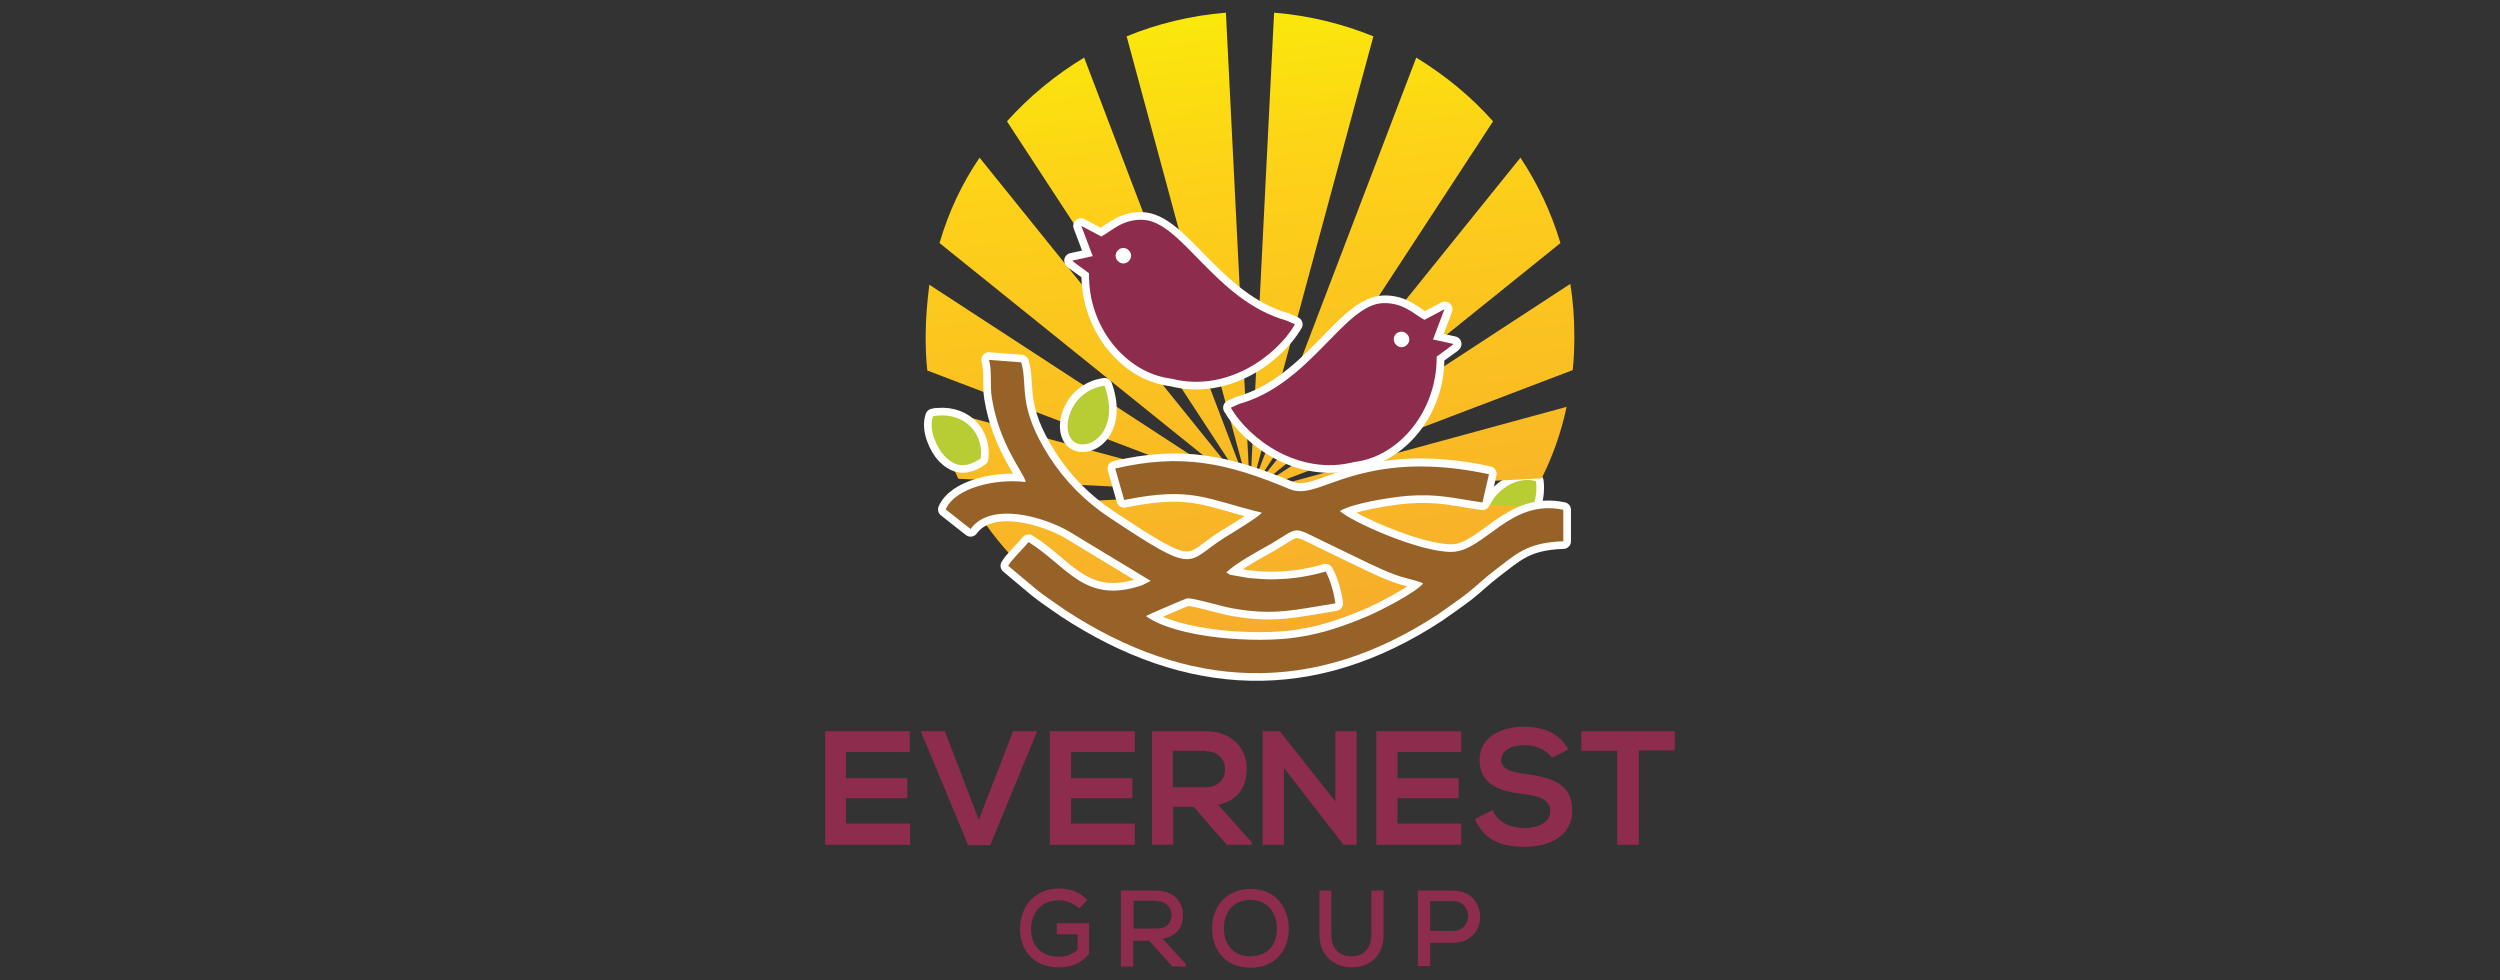
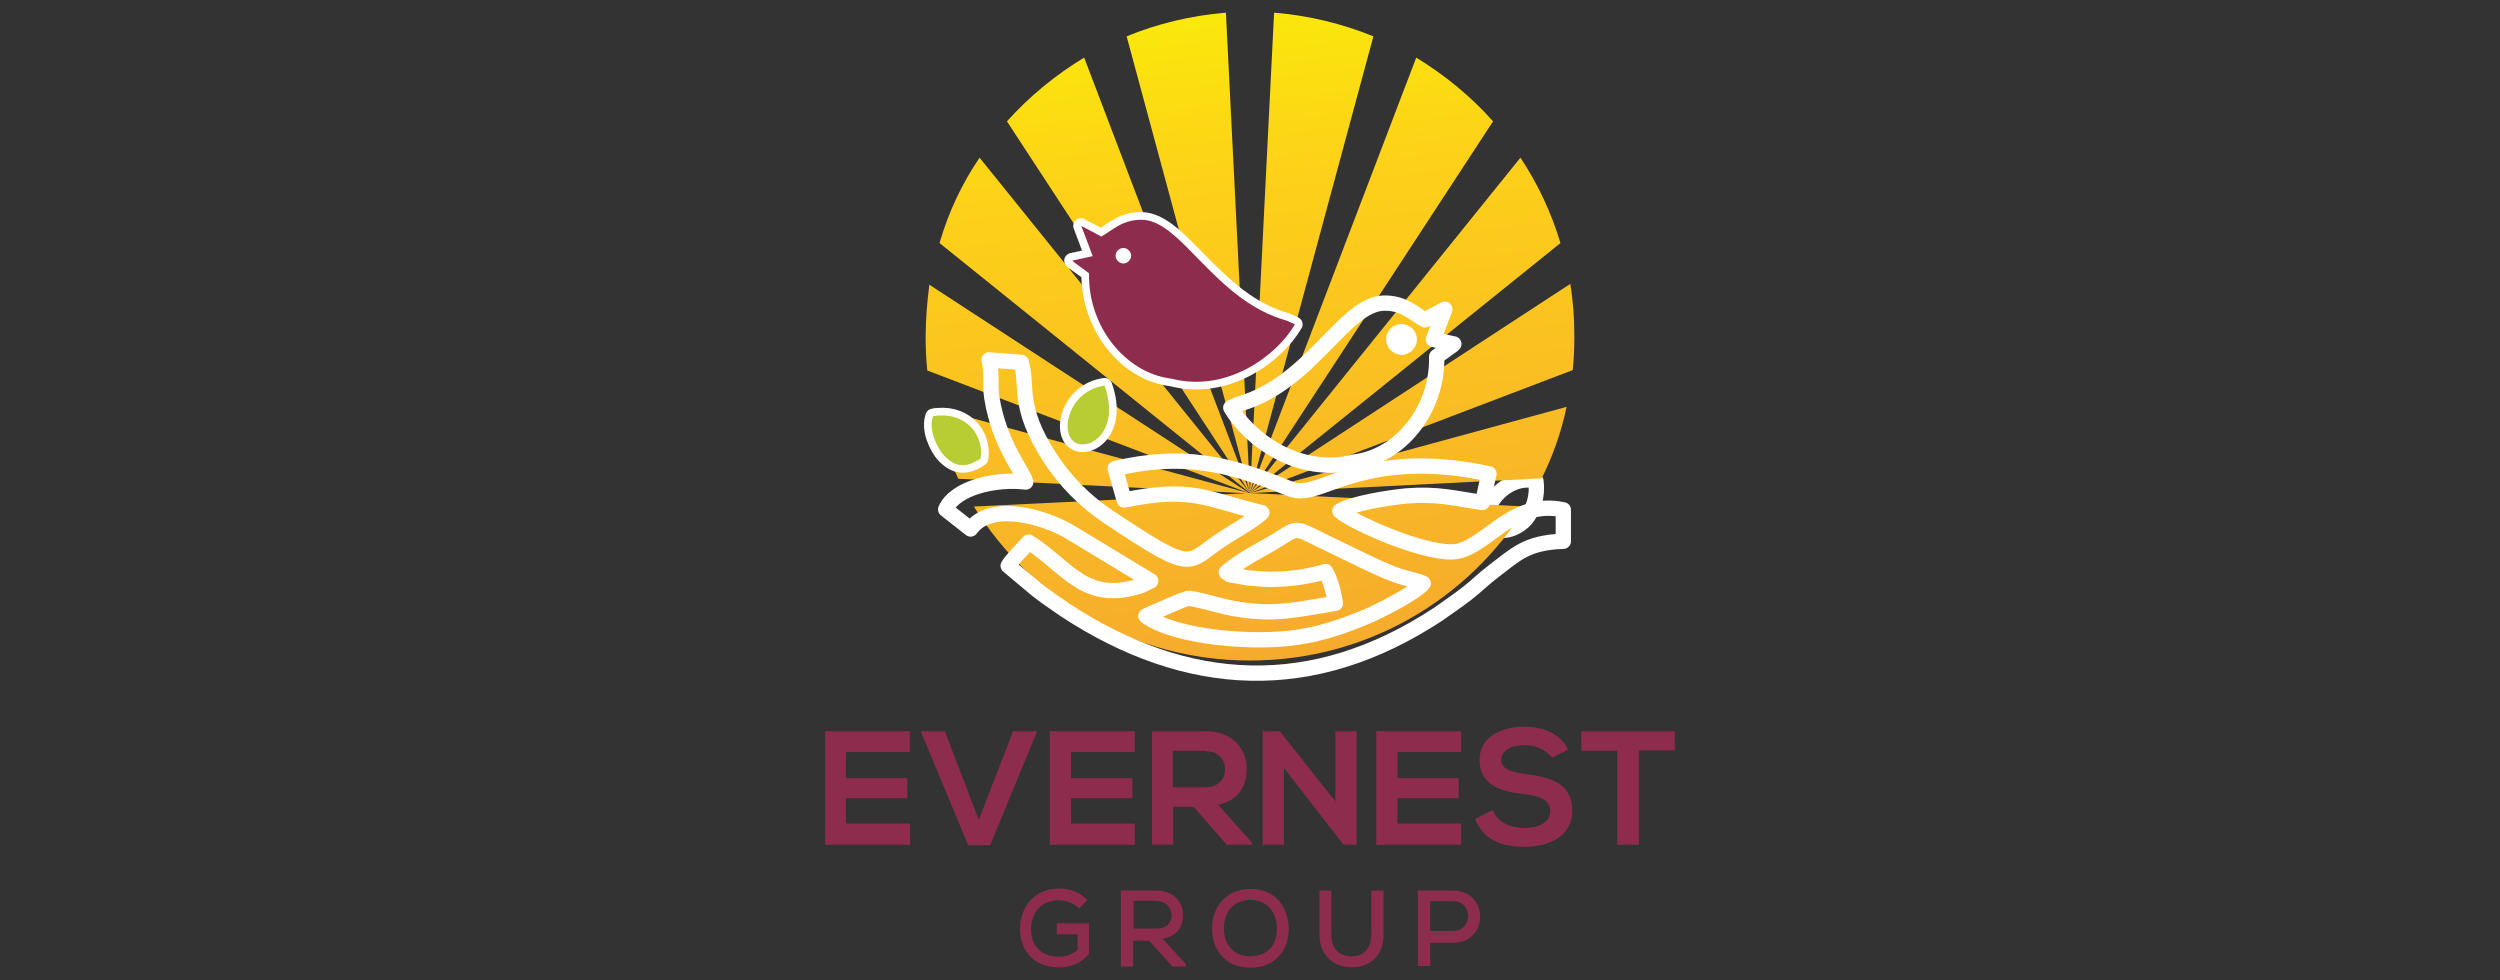
<svg xmlns="http://www.w3.org/2000/svg" xmlns:xlink="http://www.w3.org/1999/xlink" version="1.1" id="Layer_1" x="0px" y="0px" viewBox="0 0 612 240" style="enable-background:new 0 0 612 240;" xml:space="preserve">
  <rect x="0" y="0" width="612" height="240" fill="#333333" stroke="none" />
  <style type="text/css">
	.st0{fill:none;stroke:#FFFFFF;stroke-width:3.744;stroke-linecap:square;stroke-linejoin:round;stroke-miterlimit:2.613;}
	.st1{fill-rule:evenodd;clip-rule:evenodd;fill:#B8CD33;}
	.st2{clip-path:url(#SVGID_2_);fill:url(#SVGID_3_);}
	.st3{fill-rule:evenodd;clip-rule:evenodd;fill:#976228;}
	.st4{fill-rule:evenodd;clip-rule:evenodd;fill:#8D2C4D;}
	.st5{fill:#8D2C4D;}
</style>
  <path class="st0" d="M376,117.8c-7.1-2.1-14.9,7.2-10.6,11.1c2.6,2.3,6.8-0.2,8.1-1.8C375.3,125,376.5,121.5,376,117.8z" />
-   <path class="st1" d="M376,117.8c-7.1-2.1-14.9,7.2-10.6,11.1c2.6,2.3,6.8-0.2,8.1-1.8C375.3,125,376.5,121.5,376,117.8" />
-   <path class="st0" d="M356.3,110.3c-3.7,4.4-0.1,13.2,4.5,11.2C365.2,119.5,361.3,111.3,356.3,110.3z" />
-   <path class="st1" d="M356.3,110.3c-3.7,4.4-0.1,13.2,4.5,11.2C365.2,119.5,361.3,111.3,356.3,110.3" />
  <g>
    <g>
      <g>
        <defs>
          <path id="SVGID_1_" d="M234.6,117.2l71.4,3.6l-77.5-21C229.9,105.8,232,111.7,234.6,117.2 M306,120.7l71.4-3.6      c2.7-5.4,4.8-11.3,6.1-17.5L306,120.7z M306,120.7l79-30.1c0.3-2.7,0.4-5.4,0.4-8.3c0-4.3-0.3-8.6-1-12.8L306,120.7z       M226.6,82.4c0,2.8,0.1,5.6,0.4,8.3l78.9,30.1l-78.4-51.1C227,73.7,226.6,78,226.6,82.4z M230,59.5l76,61.2l-66.2-82.1      C235.5,44.9,232.2,51.9,230,59.5z M306,120.7l76-61.2c-2.2-7.4-5.6-14.6-9.8-20.9L306,120.7z M306,120.7l59.5-91      c-5.4-6.1-11.8-11.3-18.8-15.6L306,120.7z M246.5,29.7l59.5,91L265.4,14.1C258.3,18.4,252,23.6,246.5,29.7z M275.8,8.9      L306,120.7l-67.6,3.3c14,22.6,39,37.7,67.6,37.7c28.6,0,53.6-15,67.6-37.7l-67.6-3.3L300.1,3.1C291.6,3.8,283.3,5.8,275.8,8.9z       M306,120.7L336.2,8.9c-7.6-3.1-15.8-5.1-24.3-5.8L306,120.7z" />
        </defs>
        <clipPath id="SVGID_2_">
          <use xlink:href="#SVGID_1_" style="overflow:visible;" />
        </clipPath>
        <linearGradient id="SVGID_3_" gradientUnits="userSpaceOnUse" x1="314.606" y1="76.175" x2="297.502" y2="236.988" gradientTransform="matrix(1 0 0 -1 0 239)">
          <stop offset="0" style="stop-color:#F6AA2D" />
          <stop offset="0.73" style="stop-color:#FDD019" />
          <stop offset="1" style="stop-color:#FAE90A" />
        </linearGradient>
        <rect x="226.6" y="3.1" class="st2" width="158.8" height="158.6" />
      </g>
    </g>
    <path class="st0" d="M273,114.7l2.2,7.7c16.7-3.4,20-0.2,33.7,3.1c-1.1,1.3-7.2,4.9-9.1,6.1c-9.7,6.1-6.4,9.6-28.2-4.9   c-5.9-3.9-10.9-8.9-14.8-15c-7.9-12.4-5.1-17.2-6.8-23l-7.9-0.6c0.8,2.7,0.2,6.3,0.7,9.3c1.9,11.7,7.8,18.2,8.3,20.6   c-7.4-0.9-17.3,1.4-19.6,6.7l6.1,4.8c4.9-6.8,17.9-3,24.1,0.6l20,12.1l-2.2,1.1c-14,4.7-18.1-4.6-27.7-10.6c-1.3,1.6-4.1,4.2-5,5.8   l6.8,5.7c2.2,1.8,4.7,3.4,7.1,5.1c30,19.7,60.7,21.2,91.3,1.1c2.4-1.7,4.9-3.4,7.1-5.1c2.2-1.7,4.3-3.8,6.7-5.6   c5.2-3.9,7.8-6.9,16.9-7.2v-7.7c-13-2.8-19.3,10.1-27.2,10.3c-7.8,0.2-24.7-7.4-27.5-10c3.1-1.9,12.1-3.3,16.3-3.7   c7.7-0.6,11.7,0.6,18.6,1.6l1.6-7c-9.6-2.1-19.8-2.7-29.3-0.6c-10.4,2.2-14.9,6.2-19.6,4.2C300.4,113.3,289.2,110.9,273,114.7z    M300.2,140.1c2.9-2.6,7.3-4.9,11-7c6.7-4,5.2-4.3,11.9-1c4.1,2,8.1,3.9,12.2,5.9c2.1,1,4.1,1.9,6.3,2.7c2,0.8,5,1.3,6.8,2.1   c-1.7,2.2-10.6,6.8-14,8.2c-5.3,2.2-10.6,4.1-16.8,5c-10.2,1.6-29.7,0.2-37.1-5.2c0.3-0.2,9.8-4.3,10-4.3c1.2-0.3,8.7,2,11.1,2.4   c10.4,1.9,15.7,0.3,25.3-1.2c-0.3-2.4-1.3-6-2.4-7.8c-3.6,1.1-7.9,1.8-12.1,1.9c-2.2,0.1-4.4-0.1-6.7-0.3l-4.6-0.8   C300.2,140.2,300.6,140.3,300.2,140.1z" />
-     <path class="st3" d="M273,114.7l2.2,7.7c16.7-3.4,20-0.2,33.7,3.1c-1.1,1.3-7.2,4.9-9.1,6.1c-9.7,6.1-6.4,9.6-28.2-4.9   c-5.9-3.9-10.9-8.9-14.8-15c-7.9-12.4-5.1-17.2-6.8-23l-7.9-0.6c0.8,2.7,0.2,6.3,0.7,9.3c1.9,11.7,7.8,18.2,8.3,20.6   c-7.4-0.9-17.3,1.4-19.6,6.7l6.1,4.8c4.9-6.8,17.9-3,24.1,0.6l20,12.1l-2.2,1.1c-14,4.7-18.1-4.6-27.7-10.6c-1.3,1.6-4.1,4.2-5,5.8   l6.8,5.7c2.2,1.8,4.7,3.4,7.1,5.1c30,19.7,60.7,21.2,91.3,1.1c2.4-1.7,4.9-3.4,7.1-5.1c2.2-1.7,4.3-3.8,6.7-5.6   c5.2-3.9,7.8-6.9,16.9-7.2v-7.7c-13-2.8-19.3,10.1-27.2,10.3c-7.8,0.2-24.7-7.4-27.5-10c3.1-1.9,12.1-3.3,16.3-3.7   c7.7-0.6,11.7,0.6,18.6,1.6l1.6-6.9c-9.6-2.1-19.8-2.7-29.3-0.6c-10.4,2.2-14.9,6.2-19.6,4.2C300.4,113.3,289.2,110.9,273,114.7    M300.2,140.1c2.9-2.6,7.3-4.9,11-7c6.7-4,5.2-4.3,11.9-1c4.1,2,8.1,3.9,12.2,5.9c2.1,1,4.1,1.9,6.3,2.7c2,0.8,5,1.3,6.8,2.1   c-1.7,2.2-10.6,6.8-14,8.2c-5.3,2.2-10.6,4.1-16.8,5c-10.2,1.6-29.7,0.2-37.1-5.2c0.3-0.2,9.8-4.3,10-4.3c1.2-0.3,8.7,2,11.1,2.4   c10.4,1.9,15.7,0.3,25.3-1.2c-0.3-2.4-1.3-6-2.4-7.8c-3.6,1.1-7.9,1.8-12.1,1.9c-2.2,0.1-4.4-0.1-6.7-0.3l-4.6-0.8   C300.2,140.2,300.6,140.3,300.2,140.1z" />
    <path class="st0" d="M343.1,81.2c1,0,1.9,0.9,1.9,1.9c0,1-0.9,1.9-1.9,1.9c-1,0-1.9-0.9-1.9-1.9C341.2,81.9,342.1,81.2,343.1,81.2z    M303.3,98.9l-2,0.9c4.4,7.6,16.6,16.8,30.2,13.3c11.1-1.3,20.5-12.6,20.2-25.8l3.9-2.8c0.1-0.1,0.2-0.2,0.3-0.3l-5-1.1l2.8-7.4   l-4.9,2.6c-2.6-1.4-5.1-4.2-10-4.1C329,74.4,320.9,94,303.3,98.9z" />
-     <path class="st4" d="M343.1,81.2c1,0,1.9,0.9,1.9,1.9c0,1-0.9,1.9-1.9,1.9c-1,0-1.9-0.9-1.9-1.9C341.2,81.9,342.1,81.2,343.1,81.2    M303.3,98.9l-2,0.9c4.4,7.6,16.6,16.8,30.2,13.3c11.1-1.3,20.3-12.6,20.2-25.8l3.8-2.8c0.1-0.1,0.2-0.2,0.3-0.3l-5-1.1l2.8-7.4   l-4.9,2.6c-2.6-1.4-5.1-4.2-10-4.1C329,74.4,320.9,94,303.3,98.9z" />
    <path class="st0" d="M240.1,112.2c0.8-6.8-4.8-11.6-11.7-10.3c-1.2,3.4,1.1,7.9,2.7,9.6C233.9,114.4,236.6,114.6,240.1,112.2z" />
    <path class="st1" d="M240.1,112.2c0.8-6.8-4.8-11.6-11.7-10.3c-1.2,3.4,1.1,7.9,2.7,9.6C233.9,114.5,236.6,114.6,240.1,112.2" />
    <path class="st0" d="M270.4,94.4c-8.6,1.2-11.1,11.2-7.4,13.8C266.5,110.6,274.4,105.7,270.4,94.4z" />
    <path class="st1" d="M270.4,94.4c-8.6,1.2-11.1,11.2-7.4,13.8C266.5,110.6,274.4,105.7,270.4,94.4" />
    <path class="st0" d="M275,60.7c1,0,1.9,0.9,1.9,1.9c0,1-0.9,1.9-1.9,1.9c-1,0-1.9-0.9-1.9-1.9S274,60.7,275,60.7z M315,78.5l2,0.9   c-4.4,7.6-16.6,16.8-30.2,13.3c-11.1-1.3-20.3-12.6-20.2-25.8l-3.9-2.8c-0.1-0.1-0.2-0.2-0.3-0.3l5-1.1l-2.8-7.4l4.9,2.6   c2.6-1.4,5.1-4.2,10-4.1C289.3,54,297.4,73.6,315,78.5z" />
    <path class="st4" d="M275,60.7c1,0,1.9,0.9,1.9,1.9c0,1-0.9,1.9-1.9,1.9c-1,0-1.9-0.9-1.9-1.9S274,60.7,275,60.7 M315,78.5l2,0.9   c-4.4,7.6-16.6,16.8-30.2,13.3c-11.1-1.3-20.5-12.6-20.2-25.8l-3.8-2.8c-0.1-0.1-0.2-0.2-0.3-0.3l5-1.1l-2.8-7.4l4.9,2.6   c2.6-1.4,5.1-4.2,10-4.1C289.3,54,297.4,73.6,315,78.5z" />
    <path class="st5" d="M396,206.8h5.2v-23.1h8.8V179h-22.9v4.8h8.8v23H396z M383.9,183.5c-2.1-4.3-6.6-5.6-10.9-5.6   c-5.1,0-10.8,2.3-10.8,8.1c0,6.2,5.2,7.8,10.9,8.4c3.7,0.4,6.4,1.4,6.4,4.1c0,3-3.1,4.2-6.3,4.2c-3.3,0-6.6-1.3-7.8-4.4l-4.3,2.2   c2.1,5.1,6.4,6.8,12.1,6.8c6.2,0,11.7-2.7,11.7-8.9c0-6.7-5.4-8.1-11.2-8.9c-3.3-0.4-6.2-1.1-6.2-3.4c0-2.1,1.9-3.7,5.8-3.7   c3,0,5.7,1.6,6.6,3.1L383.9,183.5z M357.7,201.6h-15.6v-6.2h15v-4.9h-15v-6.4h15.6V179h-20.8v27.8h20.8V201.6z M326.9,196.2   L313.3,179h-4.2v27.8h5.2V188l14.6,18.8h3.2V179h-5.2L326.9,196.2L326.9,196.2z M295.1,183.9c3.3,0,4.8,2.2,4.8,4.4   s-1.4,4.4-4.8,4.4h-8v-8.9H295.1z M306.6,206.4l-8.4-9.4c5.3-1.1,7-4.9,7-8.8c0-4.8-3.4-9.2-10-9.2c-4.4,0-8.8,0-13.2,0v27.8h5.2   v-9.3h5l8.1,9.3h6.2v-0.3H306.6z M277.8,201.6h-15.6v-6.2h15v-4.9h-15v-6.4h15.6V179H257v27.8h20.8V201.6z M253.9,179H248   l-8.4,21.7l-8.3-21.7h-5.9l11.6,27.9h5.4L253.9,179z M222.7,201.6h-15.6v-6.2h15v-4.9h-15v-6.4h15.6V179H202v27.8h20.8V201.6z" />
    <path class="st5" d="M355.7,230.8c8.9,0,8.8-12.8,0-12.8c-2.8,0-5.7,0-8.6,0v18.5h3v-5.7H355.7z M350.1,220.6h5.6   c4.9,0,4.9,7.3,0,7.3h-5.6V220.6z M335.7,218v10.8c0,3.6-2.1,5.4-5.1,5.3c-2.8-0.1-4.7-1.9-4.7-5.3V218H323v10.8   c0,5.2,3.6,7.9,7.7,8c4.4,0.1,8-2.6,8-8V218H335.7z M299.6,227.3c0-4,2.3-7,6.6-7c4.6,0.1,6.4,3.7,6.4,7c0,3.6-1.9,6.8-6.6,6.8   C301.4,234.1,299.6,230.5,299.6,227.3z M306.1,217.6c-5.6,0-9.4,4.1-9.4,9.7c0,4.9,3,9.6,9.4,9.6c6.4,0,9.4-4.6,9.4-9.6   C315.4,222.3,312.4,217.6,306.1,217.6z M283.2,220.6c2.4,0,3.6,1.8,3.6,3.4c0,1.8-1.1,3.3-3.6,3.3h-5.7v-6.8H283.2z M290.2,235.9   l-5.6-6.1c3.7-0.6,5-3.1,5-5.8c0-3.1-2.2-6-6.6-6c-2.9,0-5.8,0-8.6,0v18.6h3v-6.3h3.9l5.7,6.3h3.4L290.2,235.9z M266.2,220.3   c-1.9-1.9-4.3-2.8-6.8-2.8c-6.3,0-9.7,4.6-9.7,9.9c0,4.9,2.9,9.4,9.7,9.4c3.1,0,5.4-1.2,7.2-3.2v-7.6h-7.9v2.7h5.1v3.8   c-1.4,1.2-2.9,1.7-4.6,1.7c-4.8,0-6.8-3.2-6.8-6.7c0-3.9,2.4-7.1,6.8-7.1c1.7,0,3.7,0.7,5,2L266.2,220.3z" />
  </g>
</svg>